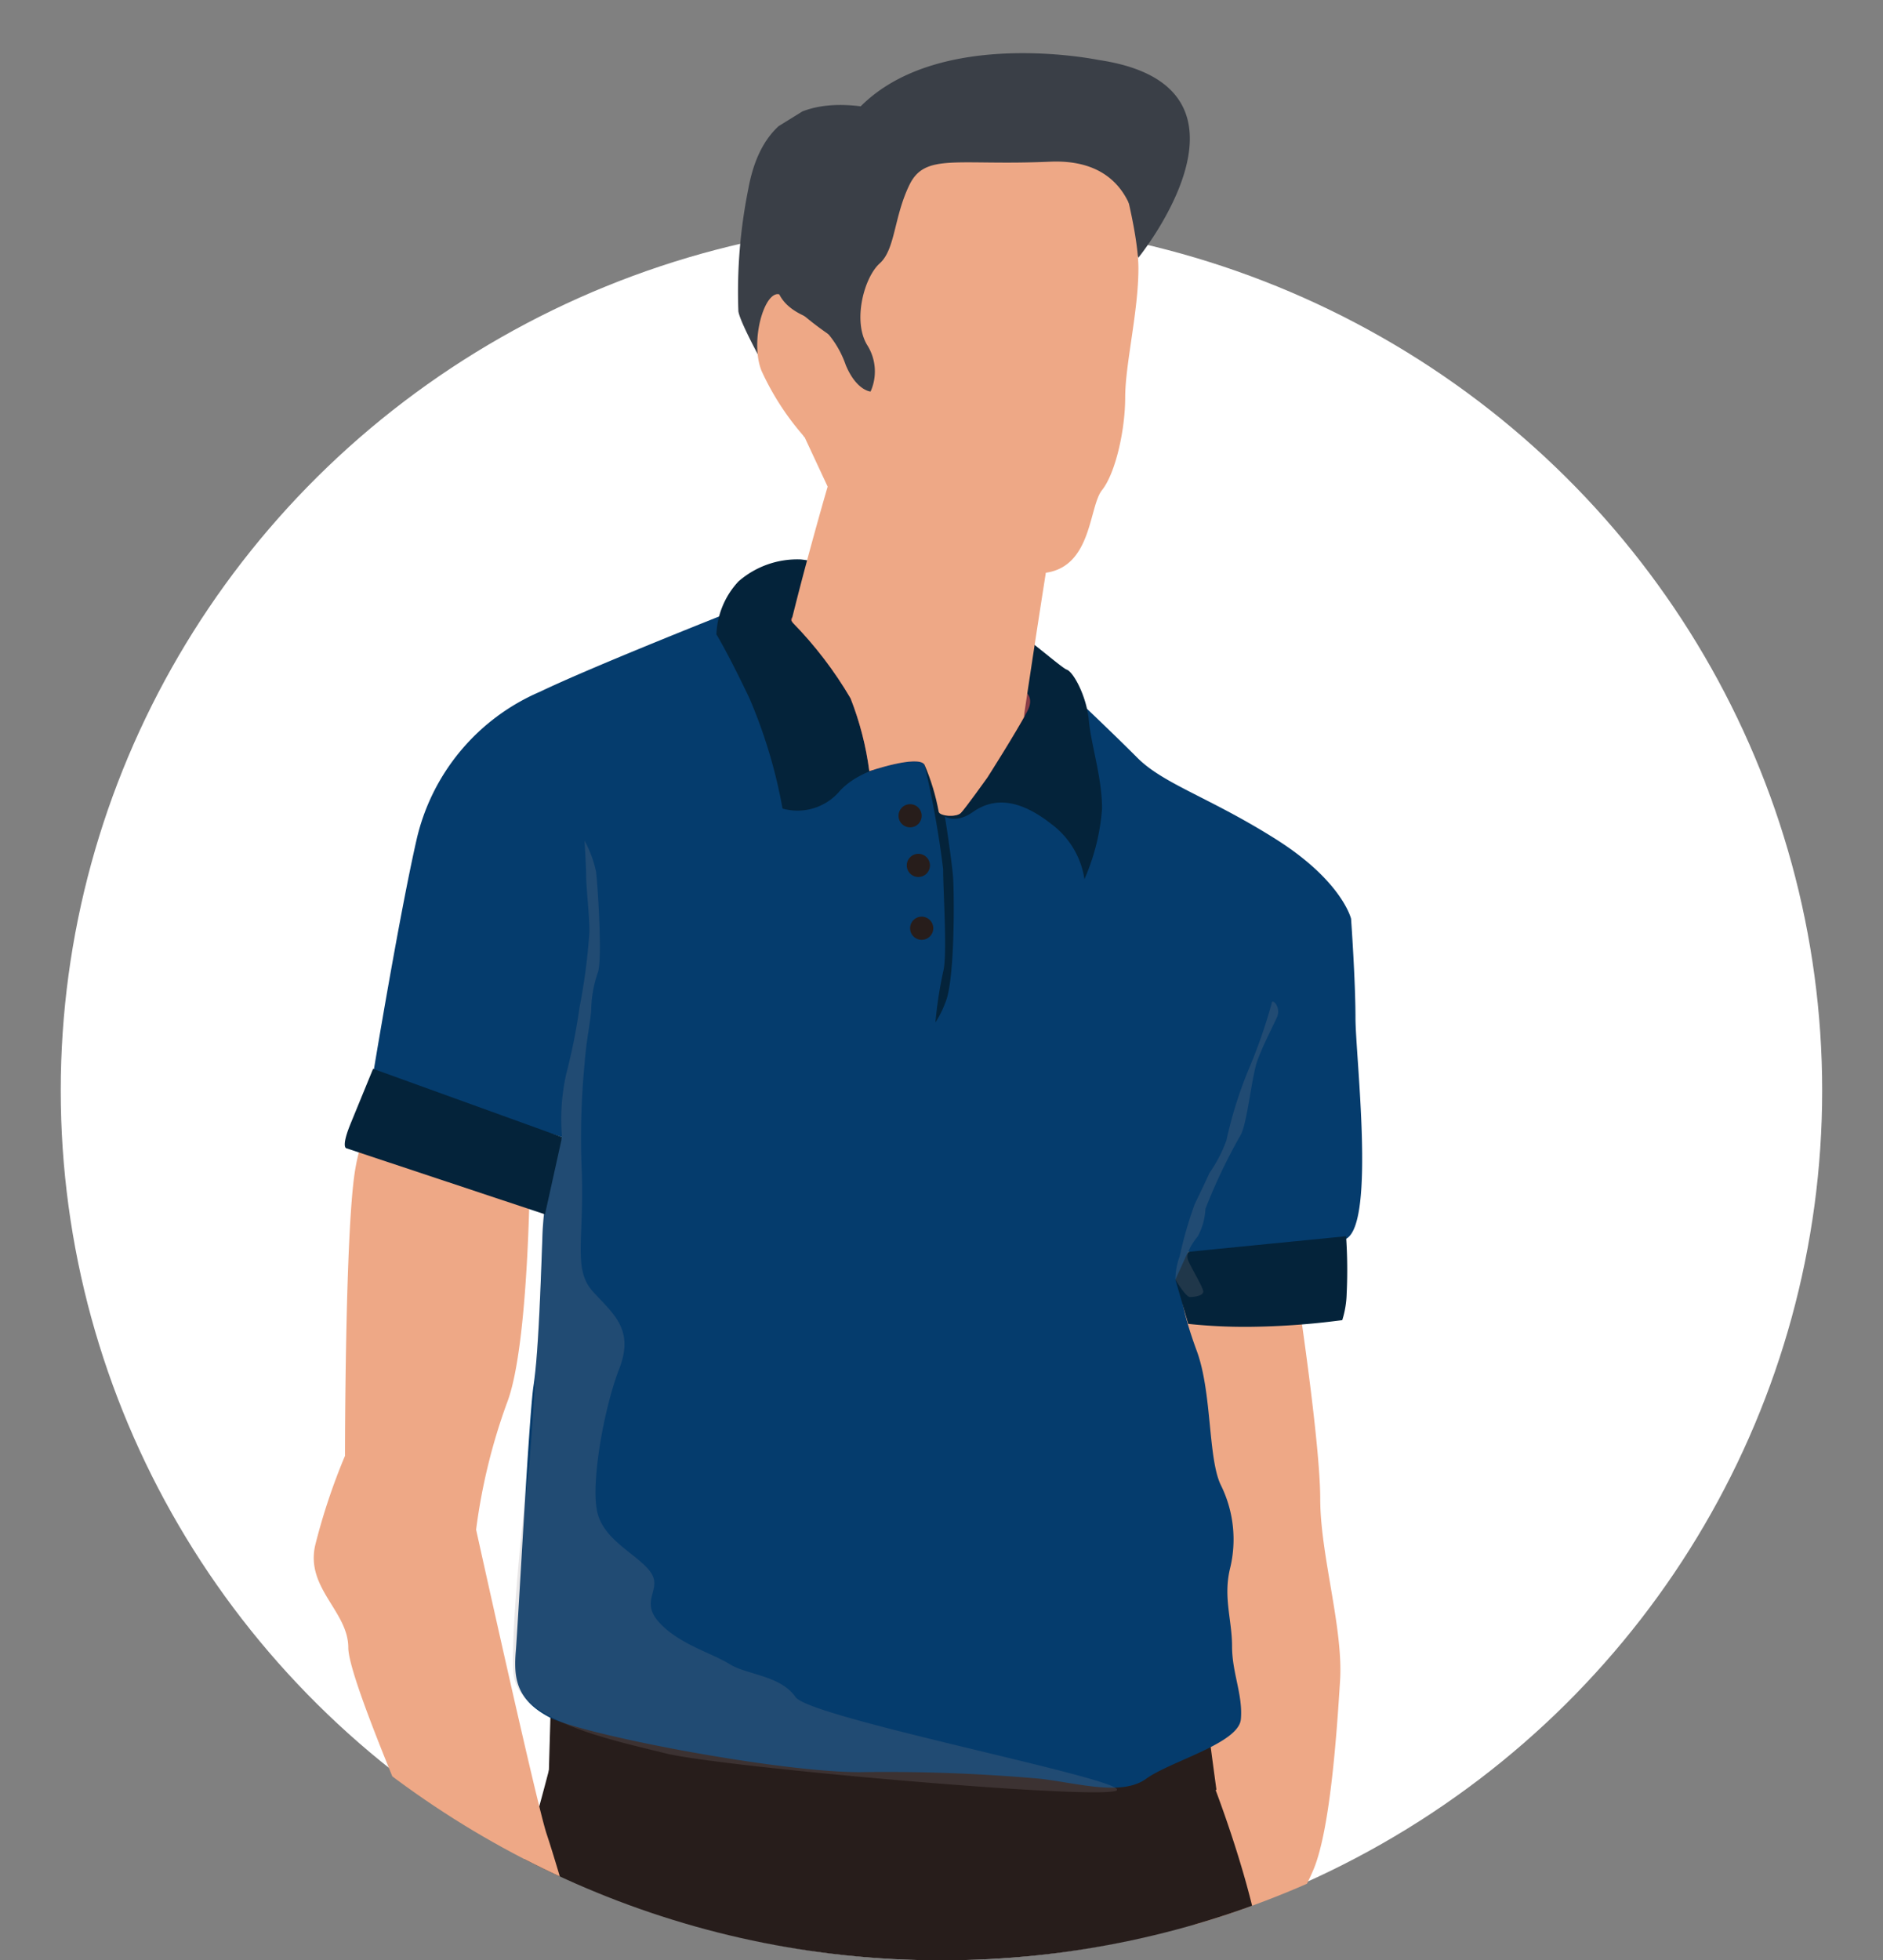
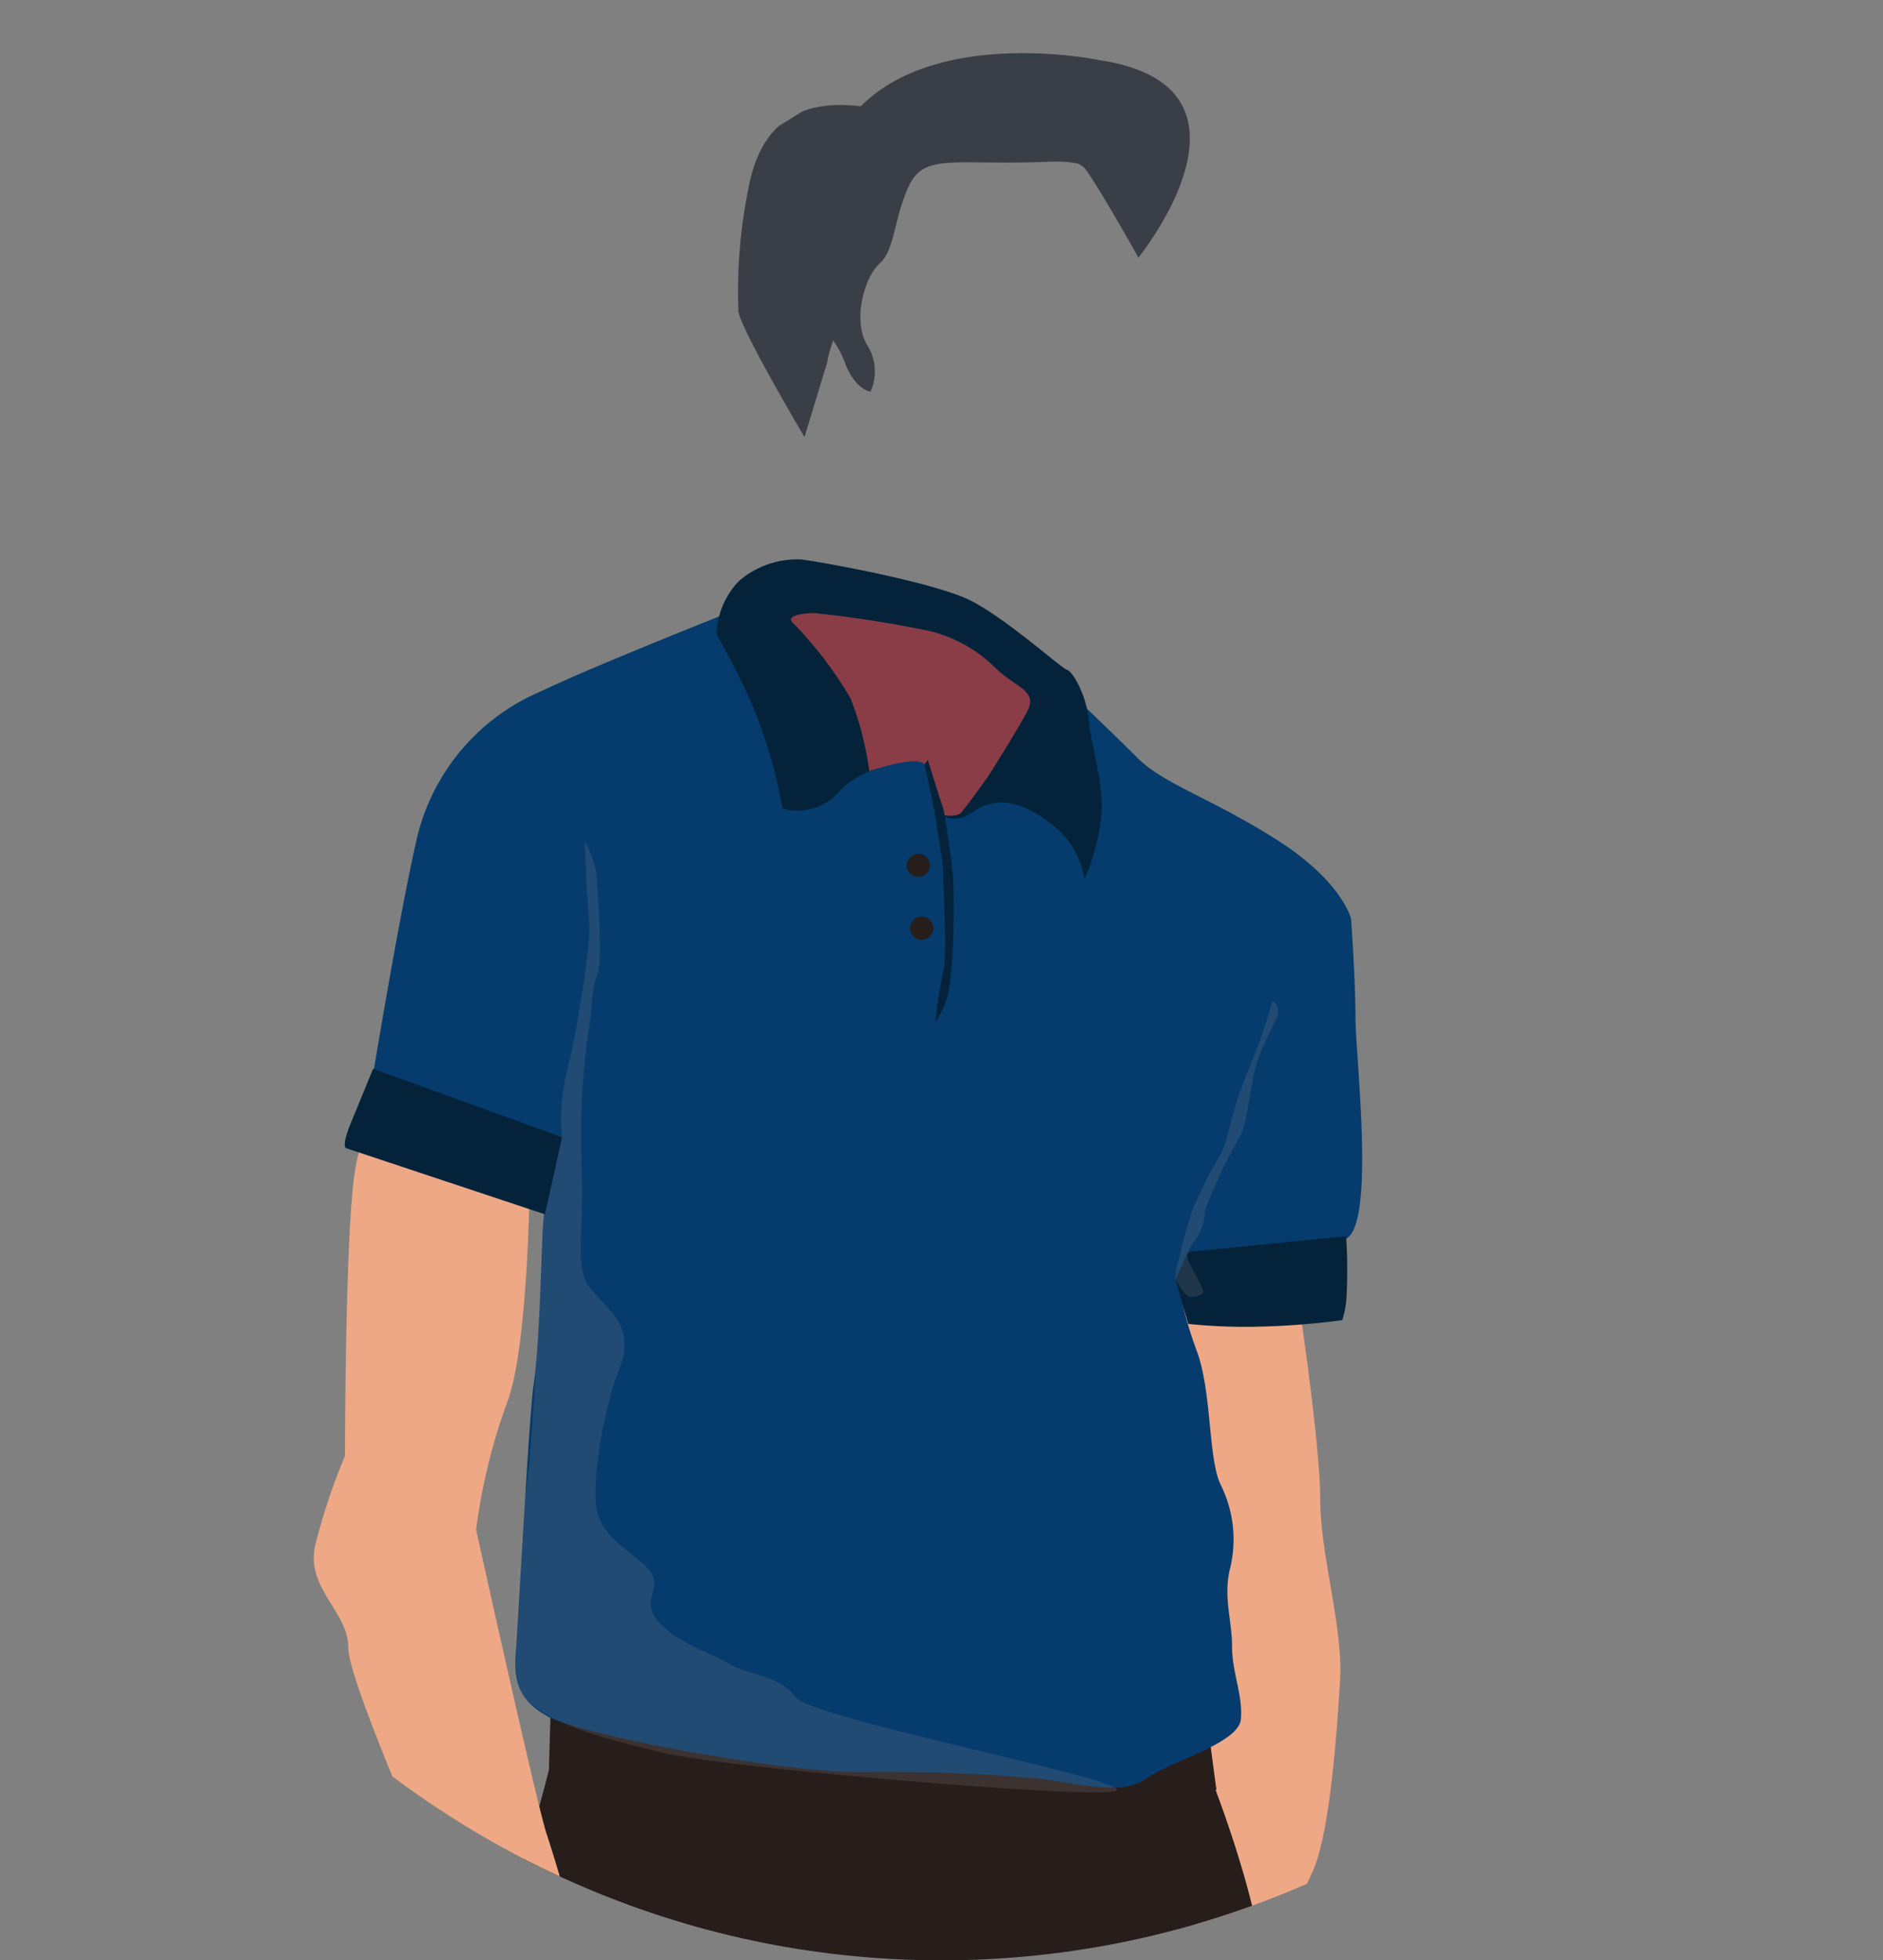
<svg xmlns="http://www.w3.org/2000/svg" width="115.321" height="120" viewBox="0 0 115.321 120">
  <rect x="0" y="0" width="115.321" height="120" fill="#808080" stroke="none" />
  <defs>
    <style>.a{fill:url(#a);}.b{fill:none;}.c{fill:#fff;}.d{clip-path:url(#b);}.e{fill:#eea886;}.f{opacity:0.1;}.f,.i,.p{mix-blend-mode:multiply;isolation:isolate;}.g{clip-path:url(#c);}.h{fill:#4d4d4f;}.i{opacity:0.3;}.j{clip-path:url(#d);}.k{fill:#bb3d47;}.l{fill:#271d1b;}.m{fill:#053c6d;}.n{fill:#04233a;}.o{fill:#8b3d47;}.p{opacity:0.2;}.q{clip-path:url(#e);}.r{fill:#92868b;}.s{clip-path:url(#f);}.t{clip-path:url(#g);}.u{clip-path:url(#h);}.v{fill:#3a3f47;}</style>
    <linearGradient id="a" x1="0.176" y1="0.132" x2="1.137" y2="1.282" gradientUnits="objectBoundingBox">
      <stop offset="0" stop-color="#b3b8bc" />
      <stop offset="1" stop-color="#5a5c5e" />
    </linearGradient>
    <clipPath id="b">
      <path class="a" d="M57.661,0c31.845,0,57.661,26.863,57.661,60s-25.816,60-57.661,60S0,93.137,0,60,25.816,0,57.661,0Z" transform="translate(0 0)" />
    </clipPath>
    <clipPath id="c">
      <rect class="b" width="86.493" height="20.922" />
    </clipPath>
    <clipPath id="d">
      <rect class="b" width="18.075" height="10.878" />
    </clipPath>
    <clipPath id="e">
      <rect class="b" width="36.991" height="58.266" />
    </clipPath>
    <clipPath id="f">
-       <rect class="b" width="32.546" height="6.164" />
-     </clipPath>
+       </clipPath>
    <clipPath id="g">
      <rect class="b" width="6.295" height="18.084" />
    </clipPath>
    <clipPath id="h">
      <path class="b" d="M652.87,243.261c17.716,2.936,2.666,36.747,3.948,37.963s-7.558,7.626-8.234,8.908-2.44,4.049-2.44,4.049-1.35,1.89-1.619,2.16-1.283.2-1.351-.068a13.489,13.489,0,0,0-.877-2.9c-.4-.607-3.374.405-3.374.405a18.894,18.894,0,0,0-1.147-4.455,24,24,0,0,0-3.531-4.621c-.608-.541-6.648-27.132-6.379-27.064.134.033,5.824-3.578,11.755-7.191,5.9-3.595,12.047-7.19,13.184-7.19a.339.339,0,0,1,.065.005" transform="translate(-627.857 -243.256)" />
    </clipPath>
  </defs>
  <g transform="translate(0 0)">
-     <ellipse class="c" cx="53.938" cy="53.242" rx="53.938" ry="53.242" transform="translate(3.72 13.516)" />
    <g class="d" transform="translate(0 0)">
      <g transform="translate(6.028 -3.317)">
        <g transform="translate(0 0)">
          <path class="e" d="M630.193,351.14s1.417,9.313,1.417,12.756,1.417,7.9,1.215,11.135-.607,9.111-1.619,11.54-5.265,9.517-5.265,9.517a69.081,69.081,0,0,1-2.227-6.883c-.609-2.634-2.43-4.05-2.228-9.518s.608-8.907.405-10.527-.2-12.756-.2-13.97-2.024-4.859-2.024-4.859a26.729,26.729,0,0,1,4.453-1.619c.81,0,6.075,2.429,6.075,2.429" transform="translate(-556.783 -268.832)" />
          <g class="f" transform="translate(0 240.638)">
            <g transform="translate(0 0)">
              <g class="g">
                <path class="h" d="M605.893,571.4c0,5.778,19.362,10.461,43.247,10.461s43.246-4.684,43.246-10.461-19.362-10.461-43.246-10.461-43.247,4.684-43.247,10.461" transform="translate(-605.893 -560.941)" />
              </g>
            </g>
          </g>
          <g class="i" transform="translate(15.549 246.903)">
            <g transform="translate(0)">
              <g class="j">
                <path class="h" d="M693.765,578.538s-1.823,1.823-6.277,1.518-8.4-.81-9.01-1.821a5.46,5.46,0,0,1-.911-2.633,5.833,5.833,0,0,0-1.316-3.137,3.9,3.9,0,0,1-.505-2.734s0-.607,1.517-.505,5.973,2.429,6.986,2.935,9.515,6.377,9.515,6.377" transform="translate(-675.69 -569.213)" />
              </g>
            </g>
          </g>
          <path class="k" d="M635.843,557.467s9.009,8.3,9.313,8.908,2.936,1.823,3.341,1.823,8-.3,7.593,3.745c.405.405,1.012,1.114.405,1.721s-6.986,2.227-10.934,2.126-6.074,0-8.2-1.518a7.463,7.463,0,0,0-3.948-1.519l-.405.709s-9.921-.809-11.337-1.923c-.2-2.126.3-3.847.607-3.847s-.2-5.67.506-7.491,3.543-1.822,5.164-2.025,7.9-.708,7.9-.708" transform="translate(-582.175 -319.461)" />
          <path class="k" d="M686.666,557.045s1.316,5.062,2.733,6.782,2.631,4.253,2.631,5.164.2,2.733.2,2.733a2.635,2.635,0,0,1,.607,1.822c-.2.811-4.15.709-8.908.405s-7.188-.708-7.592-1.823,0-1.923-.608-2.835a28.871,28.871,0,0,1-1.266-3.188c-.3-.506-.557-.456-.557-.456l.507-2.733a3.906,3.906,0,0,1,.506-4.049c2.127-2.607,1.872-6.479,1.872-6.479Z" transform="translate(-657.901 -318.229)" />
          <path class="l" d="M676.1,390.674s3.509,8.639,3.509,13.632-.81,9.315-.81,10.933-.54,5.13-.675,7.29-1.08,21.462-2.294,24.7a30.146,30.146,0,0,0-1.755,8.233,98.116,98.116,0,0,1-2.158,12.554c-.946,3.24-.4,4.184-1.216,7.559s-2.024,6.074-2.429,10.258-1.214,7.694-1.214,10.528.269,4.724-.135,6.885a87.64,87.64,0,0,1-2.43,9.853c-.675,1.619.056,5.872.056,5.872s-7.615,4.859-10.719,4.319-5.534-4.118-5.534-4.118a13.5,13.5,0,0,0,2.294-6.479c.54-4.319.271-14.308.811-17.952s1.621-10.124,1.89-14.038-.27-7.018.945-8.909a22.41,22.41,0,0,0,2.024-4.32s.54-17.546.54-19.032-1.484-14.982-1.35-16.467.135-5.535.135-5.535-3.239,11.879-3.914,16.873-.54,10.663-.946,12.554-2.969,12.282-3.913,15.927a41.845,41.845,0,0,1-3.1,9.313c-1.89,4.049-3.239,16.6-3.644,20.383s-.809,11.742-1.349,12.822a12.311,12.311,0,0,0-.676,3.51s-5.264,3.24-7.964,2.025a17.666,17.666,0,0,1-4.319-2.7s1.078-6.073,1.484-9.584,1.08-18.9,1.08-24.026.809-15.118,2.16-17.277a15.336,15.336,0,0,0,1.754-3.645s-.135-18.356-.135-19.571,1.08-22.948,1.08-24.3-.54-4.049-.54-6.479-.675-9.719.27-12.014,2.835-9.583,2.835-9.583Z" transform="translate(-608.153 -279.009)" />
          <path class="l" d="M670.056,386.591c.129,1.08.516,3.915.516,3.915s-6.856,1.62-9.833,2.159a53.568,53.568,0,0,1-8.281.675c-1.553,0-10.61-1.214-12.81-1.485a55.652,55.652,0,0,1-6.728-1.079,30.205,30.205,0,0,1-3.234-1.35l.128-4.455Z" transform="translate(-602.101 -277.626)" />
          <path class="m" d="M640.444,296.766s-8.908,3.509-12.282,5.129a13.007,13.007,0,0,0-7.558,9.043c-1.08,4.724-2.7,14.578-2.7,14.578l11.607,3.643A19.665,19.665,0,0,0,628.3,335.5c-.135,3.779-.27,7.154-.54,8.908s-.945,14.578-1.08,16.2,0,2.97,2.026,4.049,14.037,3.375,19.031,3.375a106.933,106.933,0,0,1,11.068.405c2.294.269,4.994,1.079,6.479,0s5.669-2.16,5.8-3.645-.54-2.835-.54-4.455-.54-2.97-.135-4.724a7.484,7.484,0,0,0-.54-5.129c-.809-1.62-.539-5.67-1.485-8.235s-1.08-3.914-.944-4.453l.135-.54.27-1.08s7.964.27,9.719-.811.539-11.2.539-13.5-.27-6.073-.27-6.073-.54-2.3-4.589-4.86-6.884-3.374-8.5-4.994-4.05-3.915-4.05-3.915-8.908,1.62-12.148,1.079-3.374-.81-4.859-2.025a19.892,19.892,0,0,1-3.24-4.318" transform="translate(-601.117 -256.234)" />
          <path class="n" d="M651.9,305.128c-.539,0-3.779.134-5.4,1.889a3.39,3.39,0,0,1-3.509,1.079,30.936,30.936,0,0,0-2.024-6.748c-1.35-2.834-2.025-3.914-2.025-3.914a5.026,5.026,0,0,1,1.349-3.24,5.478,5.478,0,0,1,3.78-1.35c.405,0,8.234,1.35,10.529,2.564s5.4,4.049,5.8,4.184,1.215,1.62,1.351,3.106.809,3.508.809,5.4a13.163,13.163,0,0,1-1.078,4.32,5.157,5.157,0,0,0-2.025-3.374c-1.891-1.484-3.453-1.687-4.8-.742s-2.093,0-2.093,0Z" transform="translate(-601.095 -255.283)" />
          <path class="o" d="M656.773,307.261s1.766-2.766,2.442-4.049-.621-1.417-1.9-2.632a8.615,8.615,0,0,0-4.05-2.294,69.314,69.314,0,0,0-6.884-1.08c-.27-.068-2.113.034-1.506.575A23.982,23.982,0,0,1,648.4,302.4a18.888,18.888,0,0,1,1.147,4.455s2.97-1.012,3.374-.405a13.433,13.433,0,0,1,.877,2.9c.068.27,1.081.337,1.351.067s1.619-2.16,1.619-2.16" transform="translate(-602.339 -256.336)" />
          <path class="n" d="M650.924,309.331a58.156,58.156,0,0,1,1.147,6.412c0,1.35.271,5.332,0,6.277a24.967,24.967,0,0,0-.472,3.1,6.237,6.237,0,0,0,.608-1.216c.606-1.416.539-6.816.472-7.693s-.518-3.984-.6-4.186-.944-2.969-.944-2.969" transform="translate(-600.338 -259.215)" />
          <path class="n" d="M629.564,347.54a30.3,30.3,0,0,1,.036,3.518,5.886,5.886,0,0,1-.27,1.619s-.2.027-.534.067a45.9,45.9,0,0,1-5,.339,32.961,32.961,0,0,1-3.9-.178l-.784-2.708.769-1.7Z" transform="translate(-553.154 -268.548)" />
          <path class="l" d="M652.583,322.422a.709.709,0,1,0,.708-.708.709.709,0,0,0-.708.708" transform="translate(-602.873 -262.284)" />
          <path class="l" d="M652.852,317.343a.709.709,0,1,0,.709-.707.709.709,0,0,0-.709.707" transform="translate(-603.345 -261.053)" />
-           <path class="l" d="M653.52,313.334a.709.709,0,1,0,.709-.709.709.709,0,0,0-.709.709" transform="translate(-604.519 -260.08)" />
          <g class="p" transform="translate(25.386 54.772)">
            <g transform="translate(0)">
              <g class="q">
                <path class="r" d="M640.738,333.719a12.645,12.645,0,0,1,.259-3.881,35.434,35.434,0,0,0,.81-4.049,36.545,36.545,0,0,0,.608-4.657c0-1.013-.2-2.733-.2-3.34s-.1-2.228-.1-2.228a6.958,6.958,0,0,1,.708,1.923c.1.811.405,5.467.1,6.176a7.4,7.4,0,0,0-.4,2.329c-.1,1.013-.3,1.822-.405,3.24a47.279,47.279,0,0,0-.168,6.647c.135,4.184-.54,5.939.675,7.288s2.565,2.294,1.619,4.724-1.754,7.02-1.349,8.774,2.429,2.565,3.239,3.645-.675,1.754.539,3.1,3.241,1.889,4.321,2.564,3.1.676,4.049,2.025,22.035,5.366,19.47,5.77-24.194-1.519-27.433-2.328-9.112-1.987-9.313-4.927.787-11.573.921-12.384.844-12.047.844-14.071a20.482,20.482,0,0,1,.473-4.352c.135-.54.742-1.992.742-1.992" transform="translate(-637.731 -315.565)" />
              </g>
            </g>
          </g>
          <path class="l" d="M655.863,575.119c-.235-.185-5.175,2.058-10.1,2.126a22.417,22.417,0,0,1-8.639-1.417c-.742-.27-3.846-1.552-3.846-1.552s-4.859-1.283-6.614-1.687a20.773,20.773,0,0,1-4.454-2.025s-.337,0-.607,1.012a14.19,14.19,0,0,0-.159,3.139,16.143,16.143,0,0,0,5.22,1.519c2.43.135,5.961.4,6.118.4s.833-.676.833-.676a8.262,8.262,0,0,1,1.957.878c1.147.675,2.451,2.7,9.763,2.126s9.337-1.181,9.808-1.451,2.722-.81.721-2.4" transform="translate(-581.947 -322.637)" />
          <path class="l" d="M692.408,574.449c-.2.1-4.19,1.923-6.113,1.772a16.029,16.029,0,0,1-4.5-.608c-1.012-.455-3.047-.788-3.746-2.884-.353-1.064-1.325-3.552-2.177-4.353a10.861,10.861,0,0,1-1.67-3.291,10.926,10.926,0,0,0-.556,2.227,3.678,3.678,0,0,0,.658,2.278,7.239,7.239,0,0,1,1.356,3.39c.343,1.468.556,3.189,1.822,3.594,1.872.6,3.2,2.227,8.312,2.076,3.036-.09,7.329-.609,7.38-2.279s-.76-1.923-.76-1.923" transform="translate(-657.985 -321.308)" />
          <path class="l" d="M636.412,560.192s6.934,7.238,7.339,7.238,1.216-.051,1.216-.051l-7.391-7.441Z" transform="translate(-581.59 -320.06)" />
          <path class="l" d="M685.705,559.472a37.845,37.845,0,0,0,2.684,5.618c.354.405,1.125,3.392-1.507,3.139a4.1,4.1,0,0,1-3.441-2.379,24.848,24.848,0,0,1-1.063-3.29c0-.2-.163-2.988-.163-2.988Z" transform="translate(-660.09 -319.947)" />
          <g class="i" transform="translate(39.967 251.37)">
            <g transform="translate(0 0)">
              <g class="s">
                <path class="h" d="M656.476,578.652s1.823,1.62-2.126,2.126-10.427.708-12.249.2-3.238-1.822-4.353-2.227-1.214-.709-1.923-.608a17,17,0,0,1-3.24.1c-.81-.1-6.884-.911-7.49-1.215s-1.216-.911-.2-1.215a9.262,9.262,0,0,1,3.947-.708c2.43,0,10.934.506,12.453.606s15.185,2.937,15.185,2.937" transform="translate(-624.35 -575.109)" />
              </g>
            </g>
          </g>
          <g class="p" transform="translate(65.957 64.629)">
            <g transform="translate(0)">
              <g class="t">
                <path class="r" d="M624.694,345.6a4.137,4.137,0,0,1,.258-1.42,24.9,24.9,0,0,1,.917-3.186c.46-.96.619-1.286.911-1.924a8.621,8.621,0,0,0,1.036-1.991,25.869,25.869,0,0,1,1.349-4.319,32.361,32.361,0,0,0,1.418-4.049c0-.4.607.2.337.81s-.877,1.754-1.215,2.7-.607,3.779-1.013,4.521a34.04,34.04,0,0,0-2.159,4.522,3.863,3.863,0,0,1-.472,1.688c-.272.337-.743,1-.608,1.408s.945,1.7.945,1.966-.54.337-.81.337-.894-1.063-.894-1.063" transform="translate(-624.693 -328.579)" />
              </g>
            </g>
          </g>
          <path class="e" d="M694.955,339.857s0,11.54-1.417,15.185a35.962,35.962,0,0,0-1.89,7.761s3.711,16.805,4.319,18.628,1.62,5.4,1.62,5.4-2.228,7.9-3.037,9.112-2.429-4.252-3.644-7.492-7.086-16.2-7.086-18.425-2.632-3.643-2.025-6.276a37.993,37.993,0,0,1,1.823-5.467s0-13.566.607-17.412,2.429-4.455,2.429-4.455Z" transform="translate(-668.517 -265.849)" />
          <path class="n" d="M682.947,337.383c-.575,1.4-.27,1.485-.27,1.485l12.182,4.05,1.045-4.725-11.573-4.184s-.44,1.079-1.384,3.374" transform="translate(-667.51 -265.266)" />
          <g transform="translate(36.146 0)">
            <g class="u">
              <path class="v" d="M653.969,252.35s-9.718-2.025-14.577,2.835c-4.858-.608-6.378,2.278-6.884,5.062a31.761,31.761,0,0,0-.607,7.491c.2,1.215,4.049,7.694,4.049,7.694l1.417-4.656s-.1-.354,1.417-4.05,2.43-1.619,2.43-4.454a18.636,18.636,0,0,1,.607-4.859s10.326.2,11.339,1.62,3.24,5.416,3.24,5.416,8.5-10.477-2.43-12.1" transform="translate(-628.854 -245.36)" />
-               <path class="e" d="M652.357,293.379s.708-4.758,1.317-8.6c2.835-.4,2.631-4.049,3.442-5.061s1.417-3.645,1.417-5.67.81-5.264.81-7.9-1.62-7.9-1.62-7.9-10.932-2.024-12.351-2.024-4.048,3.037-4.048,3.037l-.609,5.061.609,6.479a19.854,19.854,0,0,1-3.646-2.835c-1.012-1.214-2.226,2.431-1.416,4.454a16.413,16.413,0,0,0,2.632,4.05l1.417,3.037s-4.251,14.477-3.847,17.716c0,0-.3,3.746,6.074,3.644s9.415-1.215,9.82-7.491" transform="translate(-631.797 -246.402)" />
            </g>
          </g>
          <path class="v" d="M657.954,264.659c-.052-.2.3-5.67-5.416-5.417s-7.642-.556-8.605,1.417-.86,3.948-1.822,4.809-1.67,3.543-.759,5.011a3.009,3.009,0,0,1,.2,2.834s-.86-.05-1.519-1.619a5.978,5.978,0,0,0-1.923-2.734c-.456-.253-2.481-.759-2.379-2.784s-.456-5.669,1.367-7.086a32.7,32.7,0,0,1,4.5-3.138c1.114-.557.4-1.164,4-1.214a46.615,46.615,0,0,1,7.39.151c2.176.3,2.885.3,3.593,1.165a4.088,4.088,0,0,1,1.013,2.581v2.176c0,.557.558,3.948.558,3.948" transform="translate(-594.263 -246.027)" />
        </g>
      </g>
    </g>
  </g>
</svg>